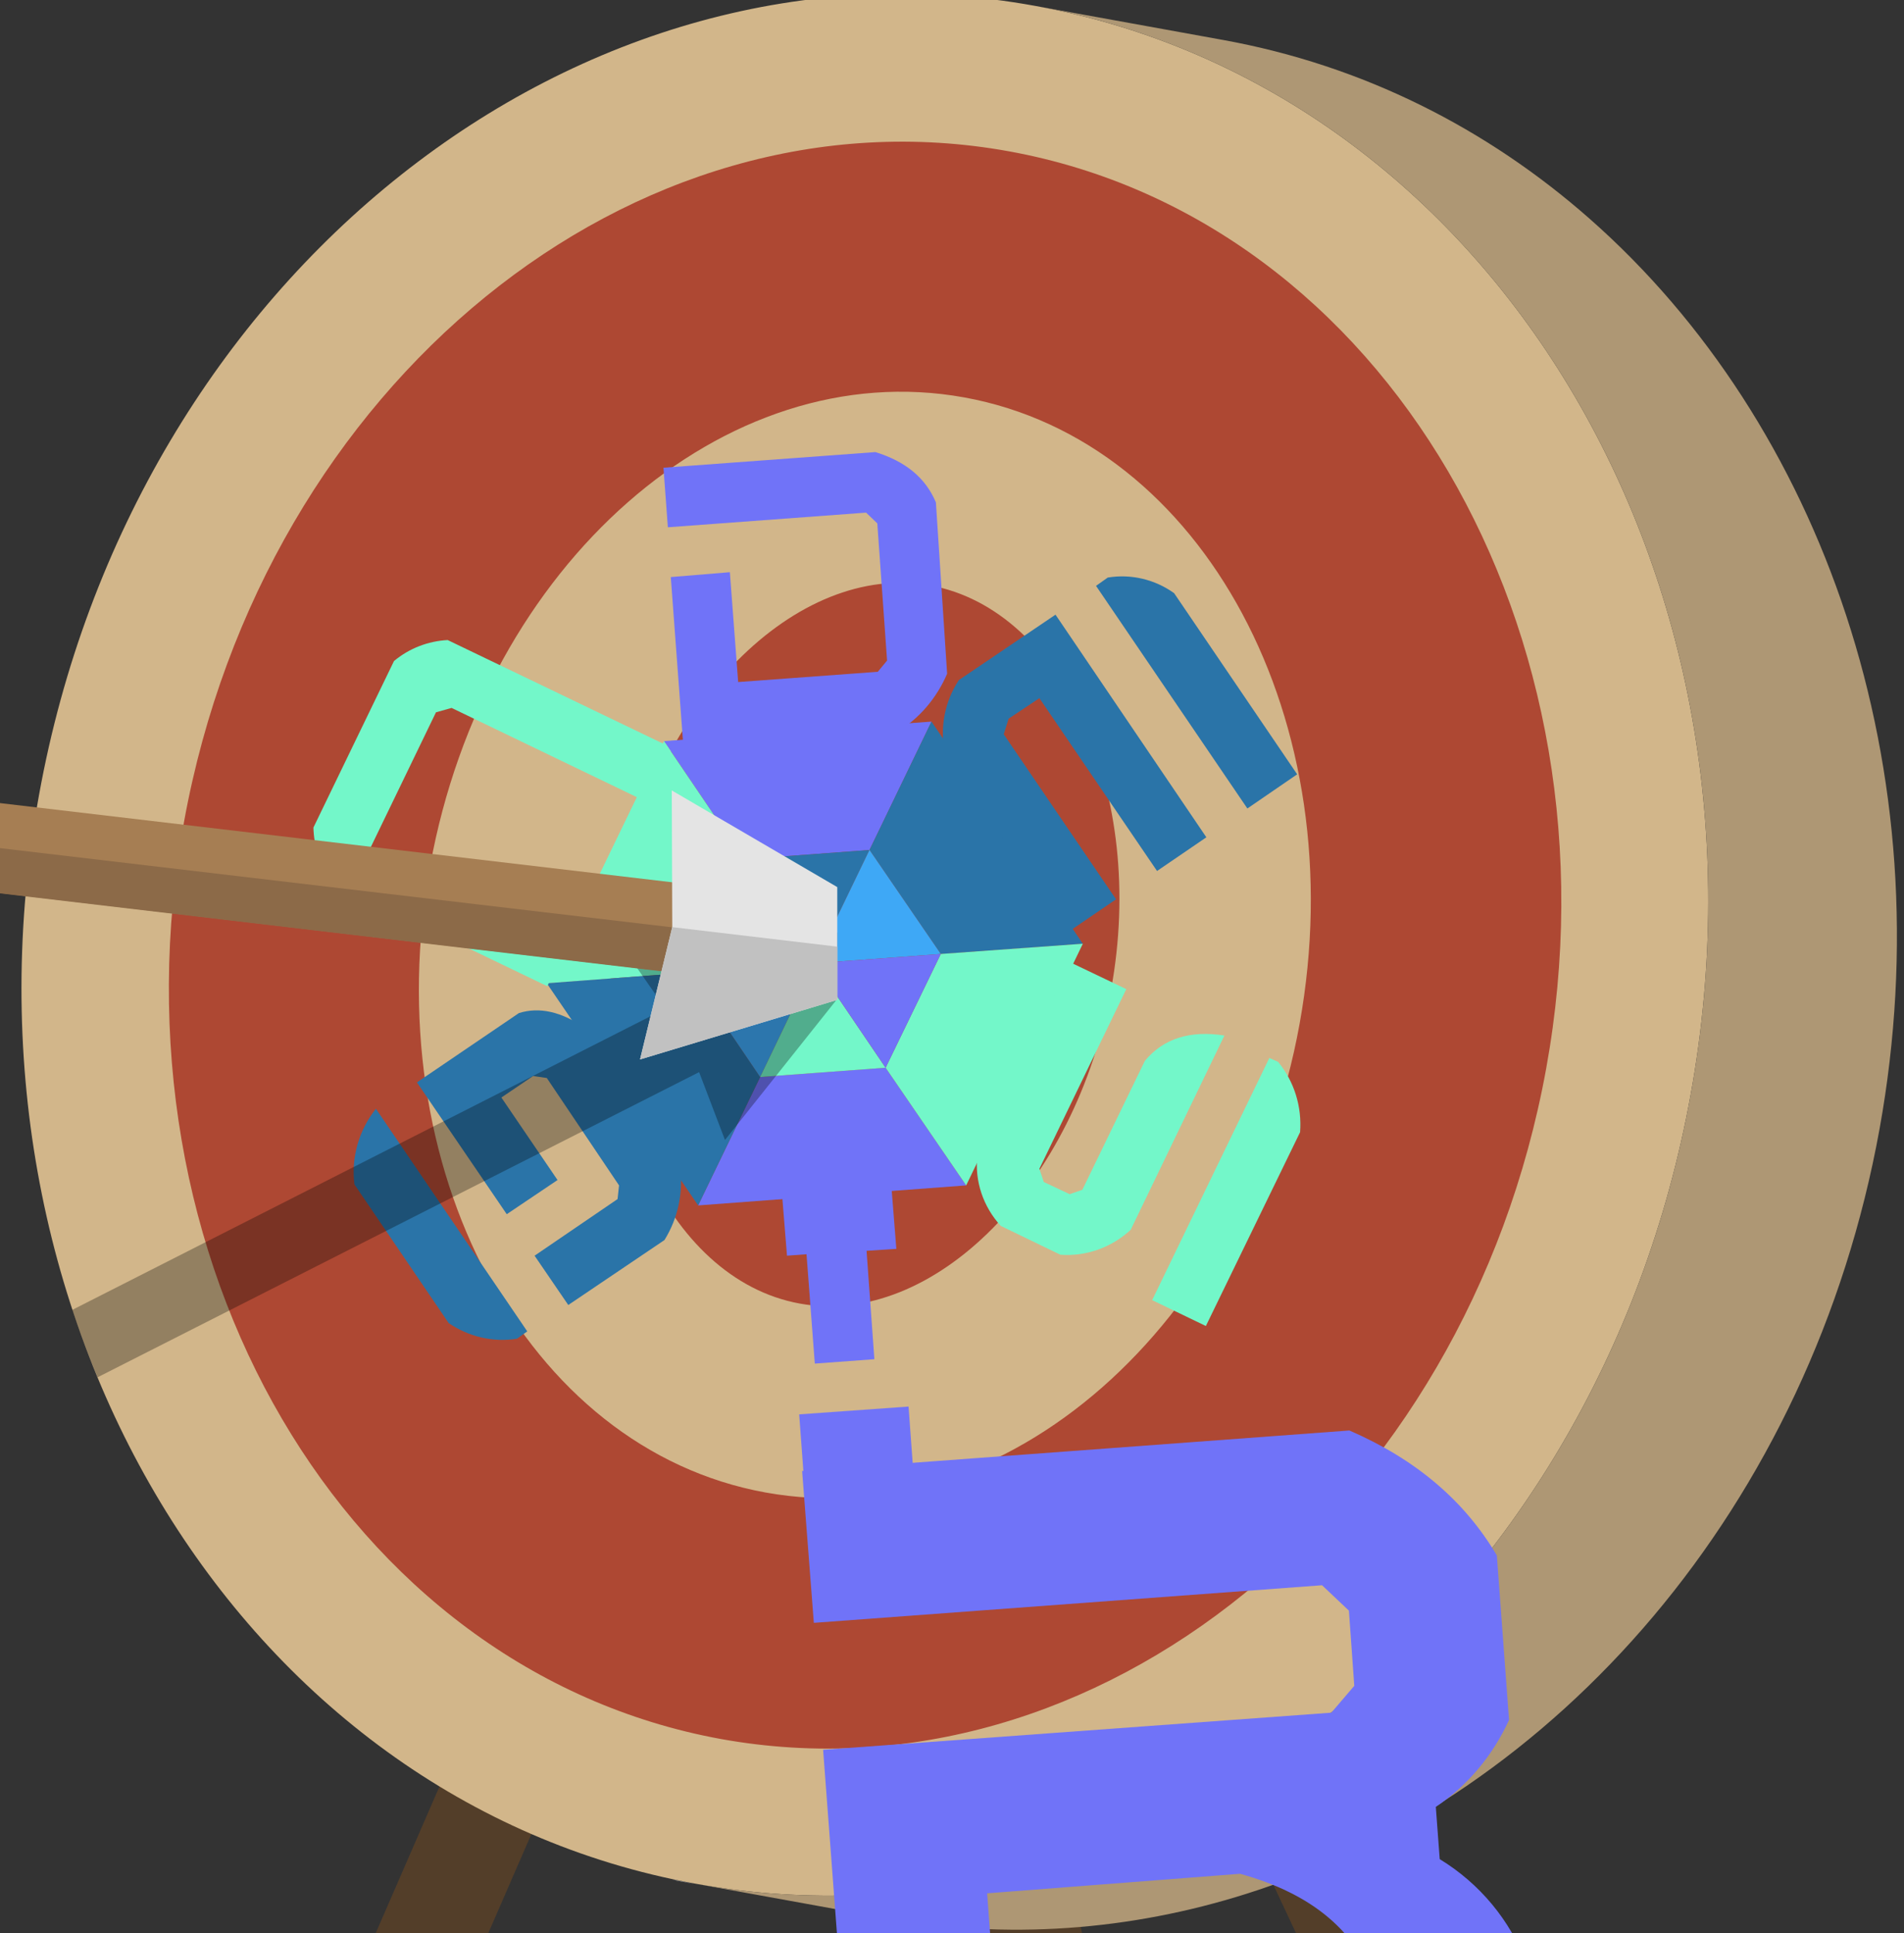
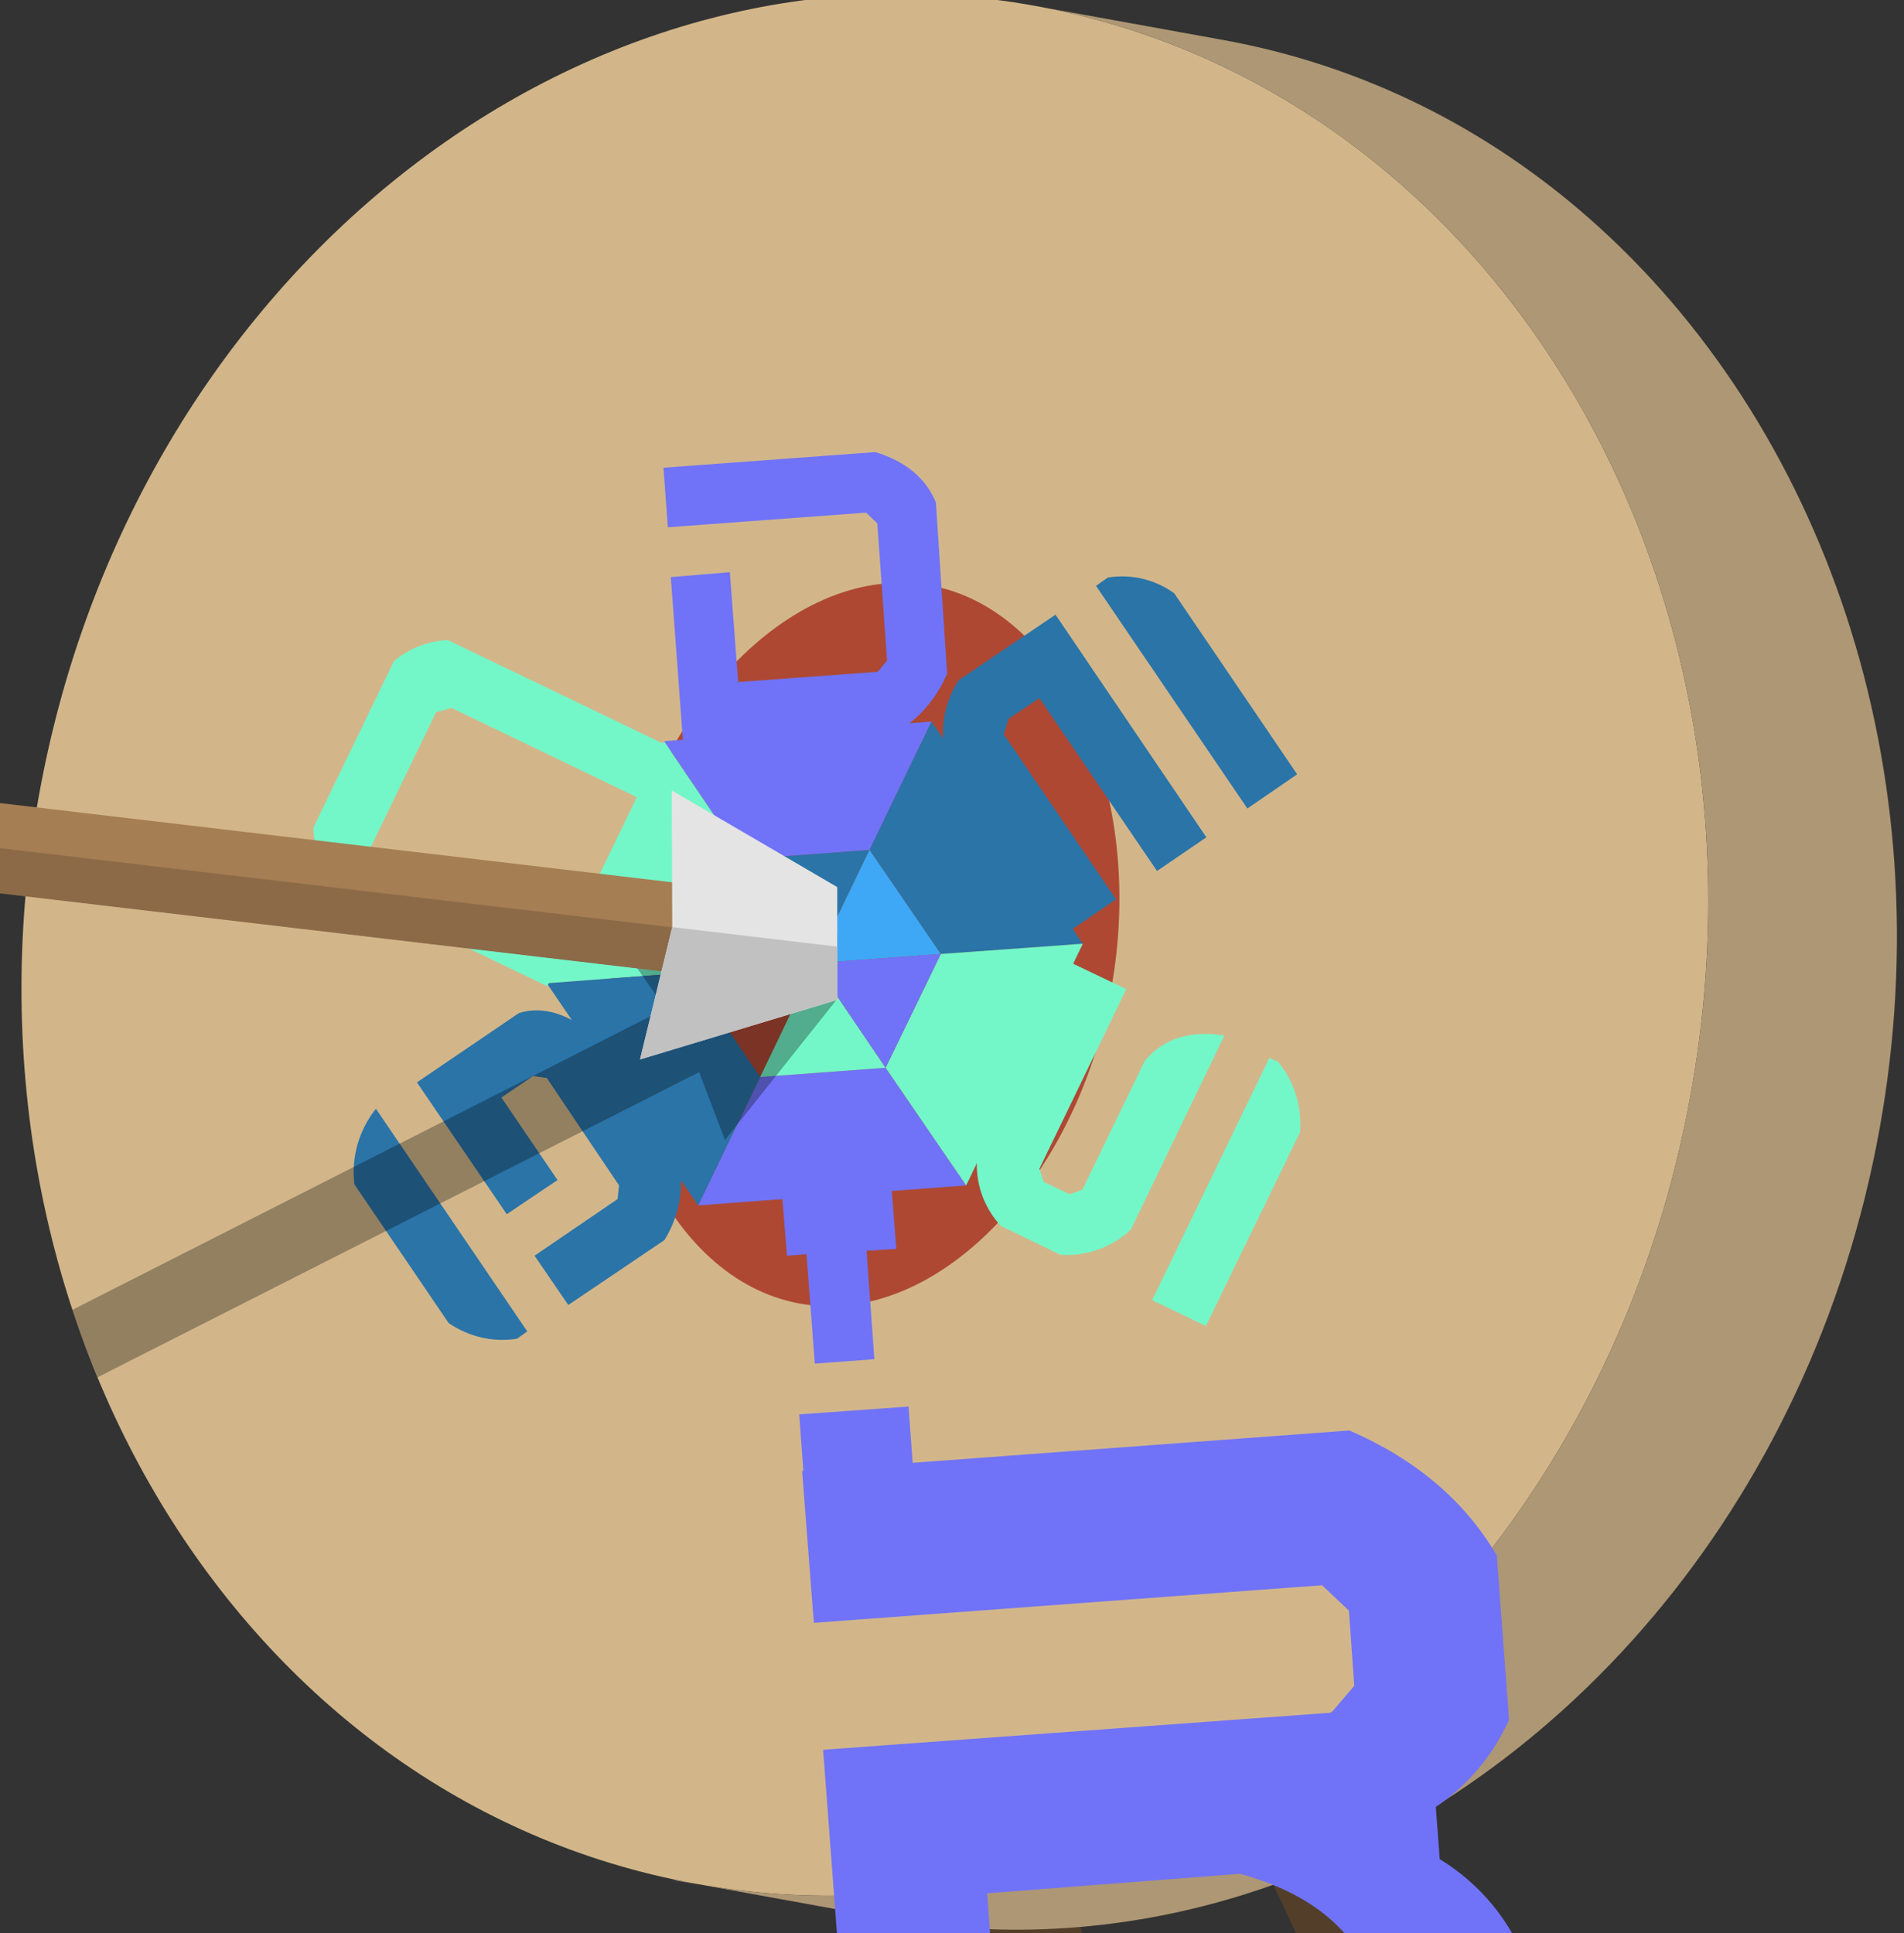
<svg xmlns="http://www.w3.org/2000/svg" version="1.1" id="Layer_1" x="0px" y="0px" viewBox="0 0 390 396" style="enable-background:new 0 0 390 396;" xml:space="preserve">
  <rect x="0" y="0" width="390" height="396" fill="#333333" stroke="none" />
  <style type="text/css">
	.target0{opacity:0.2;enable-background:new    ;}
	.target1{fill:#533E29;}
	.target2{fill:#D2B68A;}
	.target3{fill:#AE4833;}
	.target4{fill:#F3F3F3;}
	.target5{fill:#AE9774;}
	.target6{fill:#7073F8;}
	.target7{fill:#73F7C9;}
	.target8{fill:#2A74A8;}
	.target9{fill:#3EA8F6;}
	.target10{opacity:0.3;enable-background:new    ;}
	.target11{fill:none;}
	.target12{fill:#A67E53;}
	.target13{fill:#8C6A48;}
	.target14{fill:#B15242;}
	.target15{fill:#99463A;}
	.target16{fill:#E4E4E4;}
	.target17{fill:#C1C1C1;}
</style>
  <g>
    <path class="target0" d="M-17,465.4c0,23.2,85.9,41.9,210,41.9c124.2,0,210-18.8,210-41.9c0-23.2-85.9-41.9-210-41.9   C68.9,423.4-17,442.2-17,465.4z" />
-     <path class="target1" d="M47.2,464.4c-2.3,5.4,0.1,11.6,5.5,13.9c5.3,2.3,11.6-0.1,13.9-5.5l50.1-115.2c-6.4-3.1-12.5-6.6-18.5-10.5   L47.2,464.4z" />
    <g>
      <path class="target1" d="M218.3,445.2c-5,0-9.4-3.5-10.4-8.6l-29.3-153.9c-1.1-5.7,2.7-11.3,8.4-12.4c5.8-1.1,11.3,2.7,12.3,8.4    l29.3,153.9c1.1,5.7-2.7,11.3-8.4,12.4C219.6,445.1,218.9,445.2,218.3,445.2z" />
    </g>
    <path class="target2" d="M346.3,224.2c-19.2,106.2-110.6,178.6-204,161.6S-11.3,269,8,162.8C27.2,56.6,118.6-15.8,212,1.2   S365.6,118,346.3,224.2z" />
-     <path class="target3" d="M147.7,356.2c-76.9-14-126.3-98.3-110-187.9S129.7,17,206.7,31c76.9,14,126.3,98.3,110,187.9   S224.6,370.1,147.7,356.2z" />
    <path class="target2" d="M156.8,305.7c-49.1-8.9-79.9-66.5-68.7-128.3s60.3-104.9,109.4-96s79.9,66.5,68.7,128.3   C255,271.5,205.9,314.6,156.8,305.7z" />
    <path class="target3" d="M163.8,267c-27.4-5-44.4-42.8-37.1-82.7c7.2-39.8,36.4-69.3,63.8-64.4c27.4,5,44.4,42.8,37.1,82.7   C220.4,242.5,191.2,272,163.8,267z" />
    <g>
      <path class="target4" d="M137.6,385l4.7,0.9C140.7,385.6,139.2,385.2,137.6,385L137.6,385z" />
      <path class="target5" d="M325.6,44.8c-21-18.5-46.4-31.4-75-36.6l-38.6-7c93.4,17,153.6,116.8,134.3,223    c-19.2,106.2-110.6,178.6-204,161.6l38.6,7c25.4,4.6,50.7,2.6,74.4-4.9c63.4-20,115.7-79.4,129.7-156.7    C398.3,157.5,373.3,86.8,325.6,44.8z" />
    </g>
    <path class="target1" d="M324.7,472.5l-50.3-107.2c-7.7,2.5-14,5.8-19,9.2l50.2,107c1.8,3.9,5.7,6.1,9.7,6.1c1.5,0,2.9-0.3,4.3-1   C324.9,484.1,327.1,477.8,324.7,472.5z" />
    <g>
      <g>
        <g>
          <g id="rfly">
            <polygon class="target6" points="178.1,174.1 190.8,147.8 136,151.8 152.4,176      " />
            <polygon class="target7" points="152.4,176 136,151.8 112,201.4 141.2,199.2      " />
            <polygon class="target8" points="178.1,174.1 192.7,195.4 221.8,193.3 190.8,147.8      " />
            <polygon class="target6" points="155.7,220.6 143,246.9 197.9,242.8 181.4,218.7      " />
            <polygon class="target7" points="192.7,195.4 181.4,218.7 181.4,218.7 197.9,242.8 221.8,193.3      " />
            <polygon class="target8" points="141.2,199.2 112,201.4 143,246.9 155.7,220.6      " />
-             <polygon class="target9" points="141.2,199.2 155.7,220.6 166.9,197.3      " />
            <polygon class="target6" points="152.4,176 141.2,199.2 166.9,197.3      " />
            <polygon class="target8" points="178.1,174.1 152.4,176 166.9,197.3      " />
            <polygon class="target7" points="155.7,220.6 181.4,218.7 166.9,197.3      " />
            <polygon class="target9" points="178.1,174.1 166.9,197.3 192.7,195.4      " />
            <polygon class="target6" points="181.4,218.7 181.4,218.7 192.7,195.4 166.9,197.3      " />
            <path class="target8" d="M247.1,171.5l-10.1,6.9L212.9,143l-6.3,4.2l-1,3.2l23,33.8l-10.1,6.9l-25-37c-1-5.1,0-10.4,2.9-14.8       l19.8-13.4L247.1,171.5z M240.5,121.5l25.2,37.1l-10.2,7l-31-45.6l2.4-1.7C231.7,117.5,236.6,118.7,240.5,121.5z" />
            <path class="target8" d="M91.9,271l-19.3-28.4c-0.7-5.5,0.9-11.1,4.4-15.5l31,45.6l-2.1,1.5C101,275,96,273.8,91.9,271z        M109.5,257.2l17-11.6l0.3-2.8l-14.8-22l-2.8-0.4l-6.5,4.4l11.5,16.9l-10.4,7l-18.4-27l20.9-14.2c4.2-1.3,8.7-0.3,13.6,3.1       l19.4,28.4c0.7,5.2-0.4,10.5-3.2,15l-19.7,13.3L109.5,257.2z" />
            <path class="target6" d="M149.5,117.2l1.7,22.5l28.6-2.1l1.9-2.3l-2-28.1l-2.3-2.2l-40.6,3l-0.9-12.2l43.4-3.2       c6.2,1.9,10.3,5.3,12.4,10.3L194,138c-2.1,4.9-5.6,9.1-10.2,11.9l-43.8,3.3l-2.6-35L149.5,117.2z" />
            <path class="target7" d="M212.9,239.4l0.9,2.7l5.3,2.5l2.6-0.9l12.8-26.4c3.8-4.6,9.3-6.3,16.3-5.2l-19.2,39.8       c-3.9,3.6-9.1,5.5-14.4,5.1l-12.2-5.9c-3.6-3.9-5.4-9.2-4.8-14.4l19-39.6l11.5,5.5L212.9,239.4z M266.3,231.9L247,271.6       l-11-5.3l24-49.6l1.8,0.8C265.1,221.5,266.7,226.7,266.3,231.9z" />
            <path class="target6" d="M177.5,256.2l1.6,22.2l-12.2,0.9l-1.7-22.4l-4,0.3l-1-12.4l22.4-1.6l1,12.6L177.5,256.2z M164.6,301.9       l-0.9-12.2l22.4-1.6l0.9,12.3L164.6,301.9z" />
            <path class="target7" d="M64.2,169.5l16.5-34.1c3.1-2.6,7-4.1,11-4.3l44.5,21.4l-5.3,11L92.5,145l-3.2,0.9l-17.7,36.6l-3.4-1.7       C65.6,177.5,64.3,173.5,64.2,169.5z M85.8,175.8l31.6,15.2l-5.3,11l-31.6-15.2L85.8,175.8z" />
            <path class="target6" d="M272.7,350.8l4.7-5.5l-1.1-15.4l-5.5-5.2l-104.1,7.7l-2.4-31.1l112.1-8.3c13.6,5.9,23.6,14.4,30.2,25.6       l2.5,33.7c-3.3,7.2-8.4,13.4-15,17.8l0.8,10.7c8.2,5,14.4,12.5,17.8,21.4l2.6,34.5l-30.9,2.5l-2.5-31.7       c-3.7-11.7-13-19.6-27.9-23.7l-51.8,4l4.2,57.1l-31.1,2.5l-6.7-89L272.7,350.8z" />
          </g>
          <g id="Layer_1_1_">
            <g id="arrow">
              <g>
                <path id="arrowshadow" class="target10" d="M127.8,194.4l8.5,12.2L14.8,268.3c1.6,4.7,3.3,9.3,5.2,13.8l123.2-62.5l5.3,13.9         l23-28.9V191L127.8,194.4z" />
              </g>
-               <path class="target11" d="M346.3,224.2c-19.2,106.2-110.6,178.6-204,161.6S-11.3,269,8,162.8C27.2,56.6,118.6-15.8,212,1.2        S365.6,118,346.3,224.2z" />
+               <path class="target11" d="M346.3,224.2c-19.2,106.2-110.6,178.6-204,161.6C27.2,56.6,118.6-15.8,212,1.2        S365.6,118,346.3,224.2z" />
              <g>
                <g>
                  <g>
                    <g>
                      <rect x="-101.8" y="-71.9" transform="matrix(0.117 -0.993 0.993 0.117 -243.479 51.739)" class="target12" width="18.3" height="469.3" />
                      <g>
                        <rect x="-97.8" y="-67.3" transform="matrix(0.117 -0.993 0.993 0.117 -248.483 55.239)" class="target13" width="9.2" height="469.3" />
                      </g>
                      <polygon class="target14" points="-235.3,104.9 -351.2,91.2 -319.4,126.8 -203.5,140.5           " />
-                       <polygon class="target14" points="-321.5,145 -205.7,158.7 -244.8,185.9 -360.7,172.3           " />
-                       <polygon class="target15" points="-321.5,145 -205.7,158.7 -244.8,185.9 -360.7,172.3           " />
                    </g>
                  </g>
                </g>
                <g>
                  <polygon class="target16" points="137.6,161.9 137.7,189.9 131.1,217 171.5,204.8 171.5,181.7         " />
                </g>
                <g>
                  <polygon class="target17" points="137.7,189.9 131.1,217 171.5,204.8 171.5,193.9         " />
                </g>
              </g>
            </g>
          </g>
          <g id="Layer_3">
				</g>
          <g id="Layer_2_1_">
				</g>
        </g>
      </g>
    </g>
  </g>
</svg>